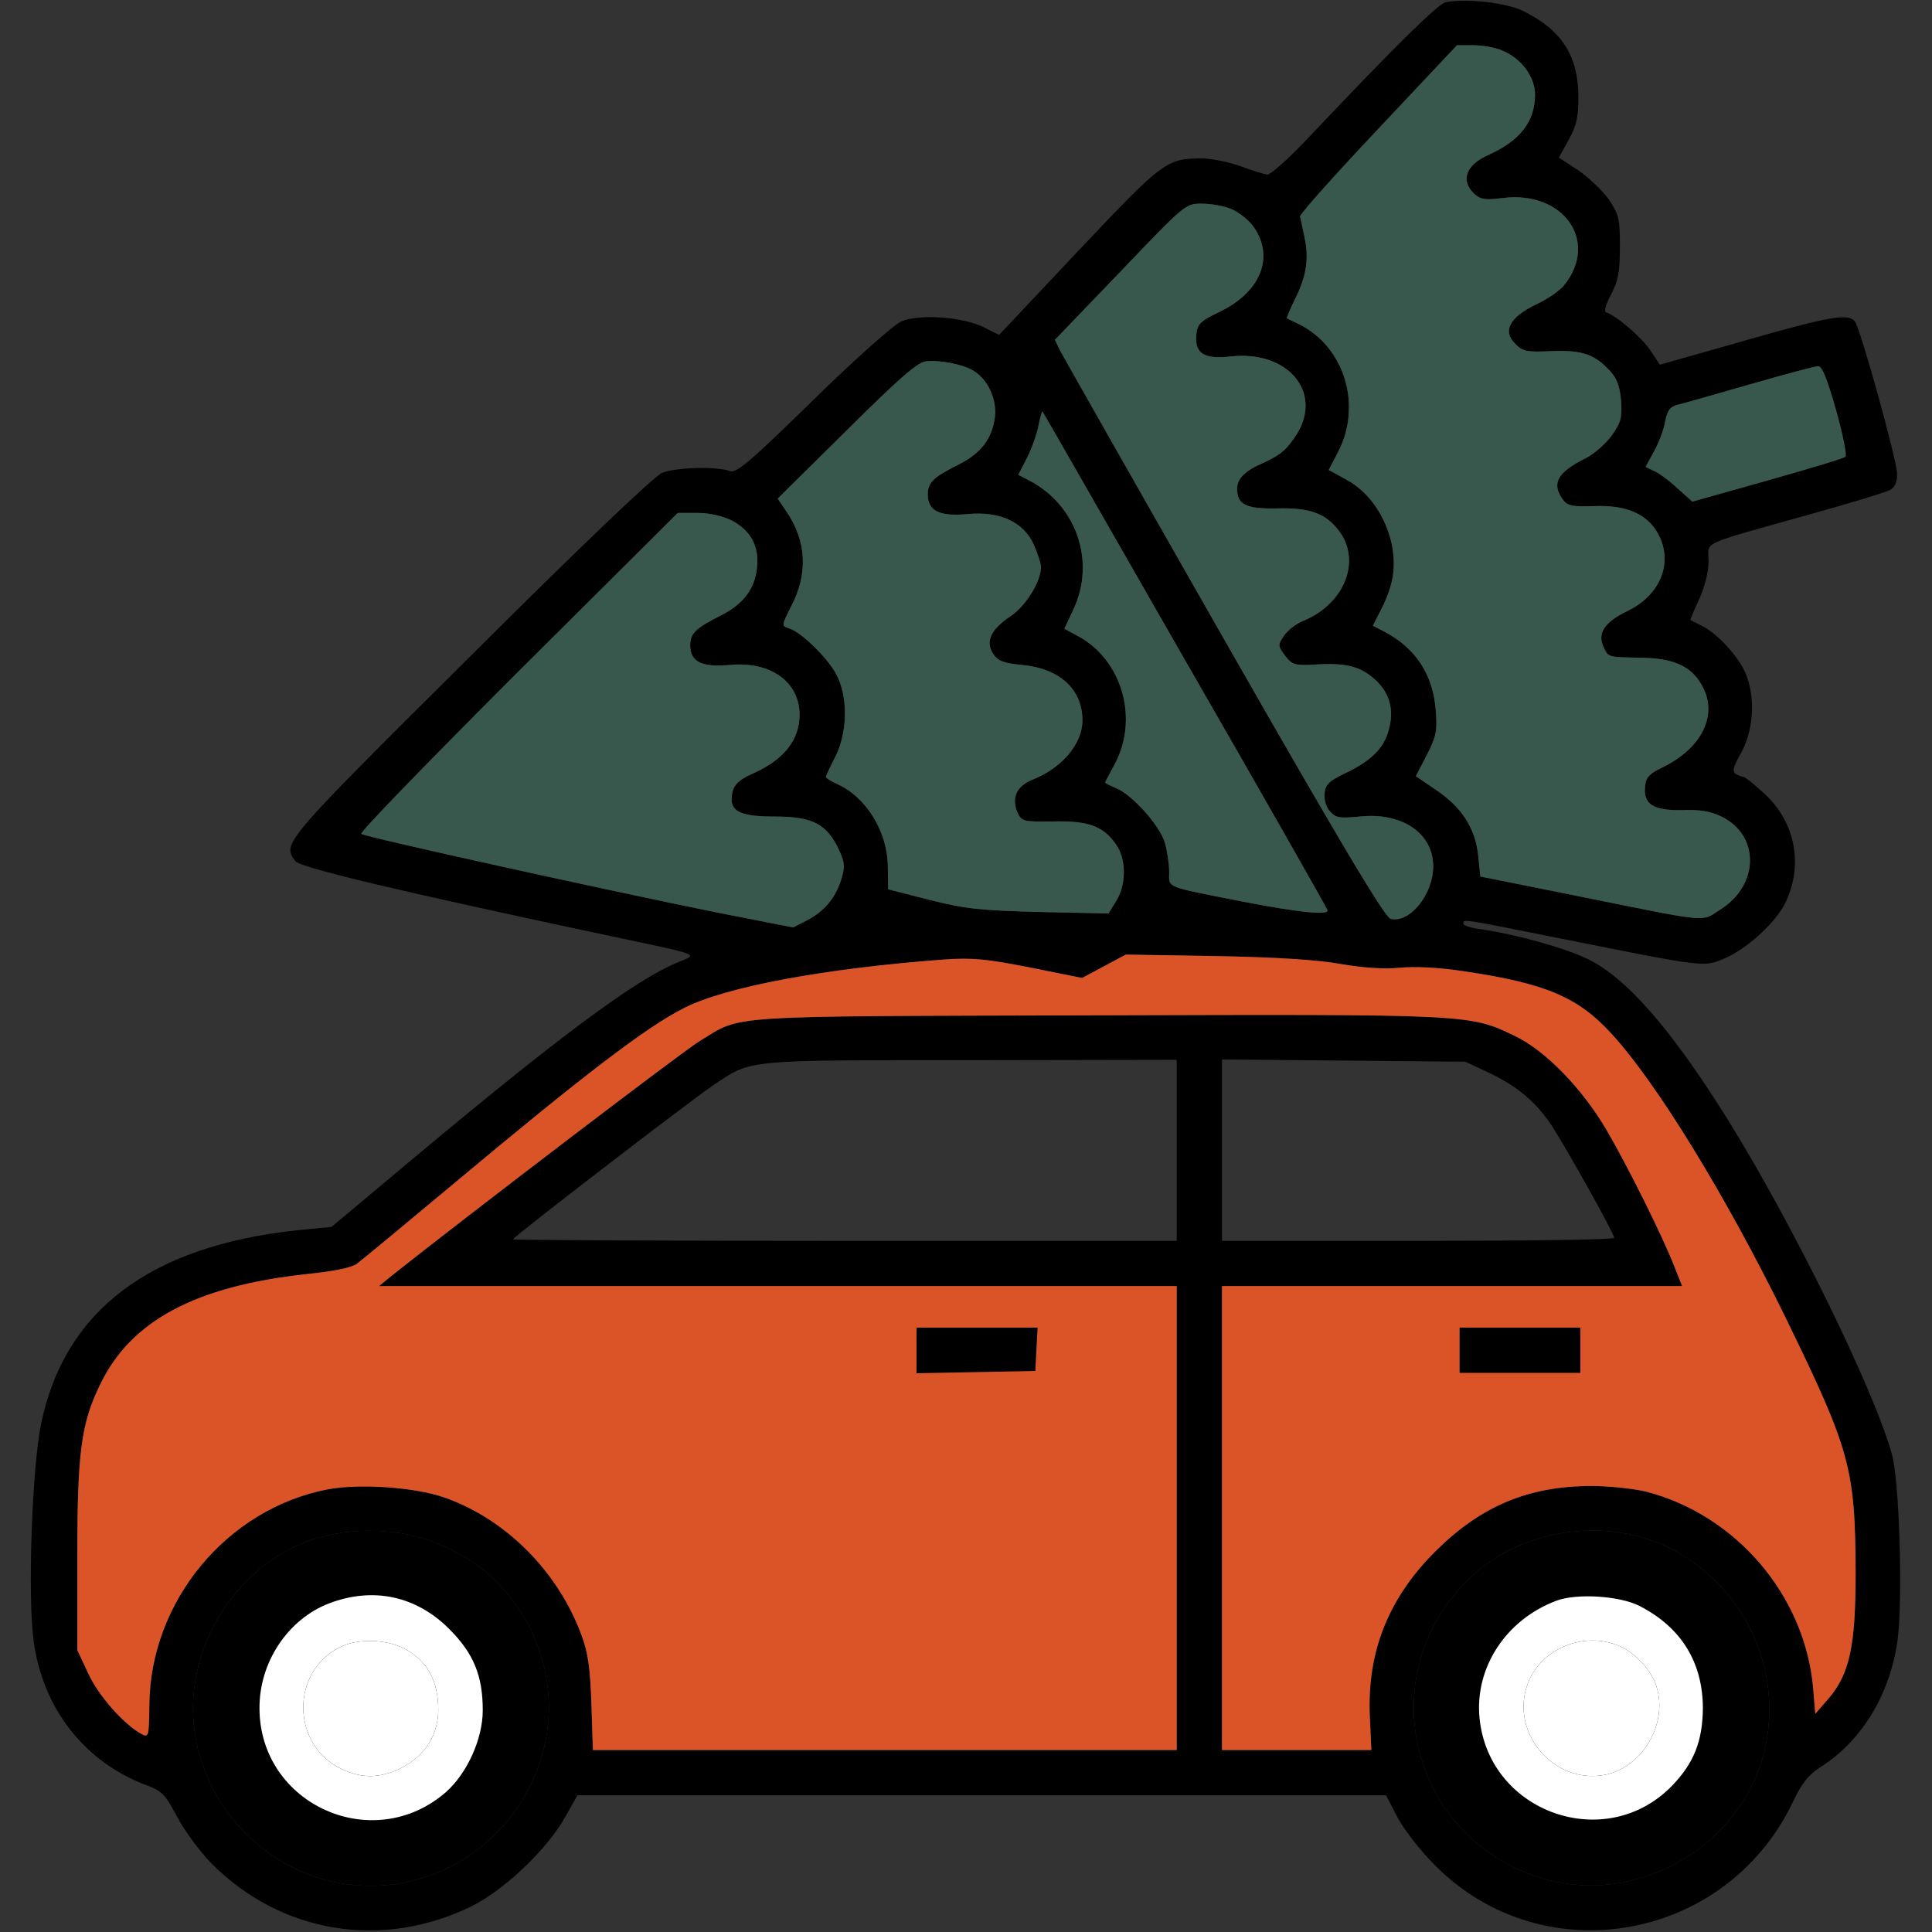
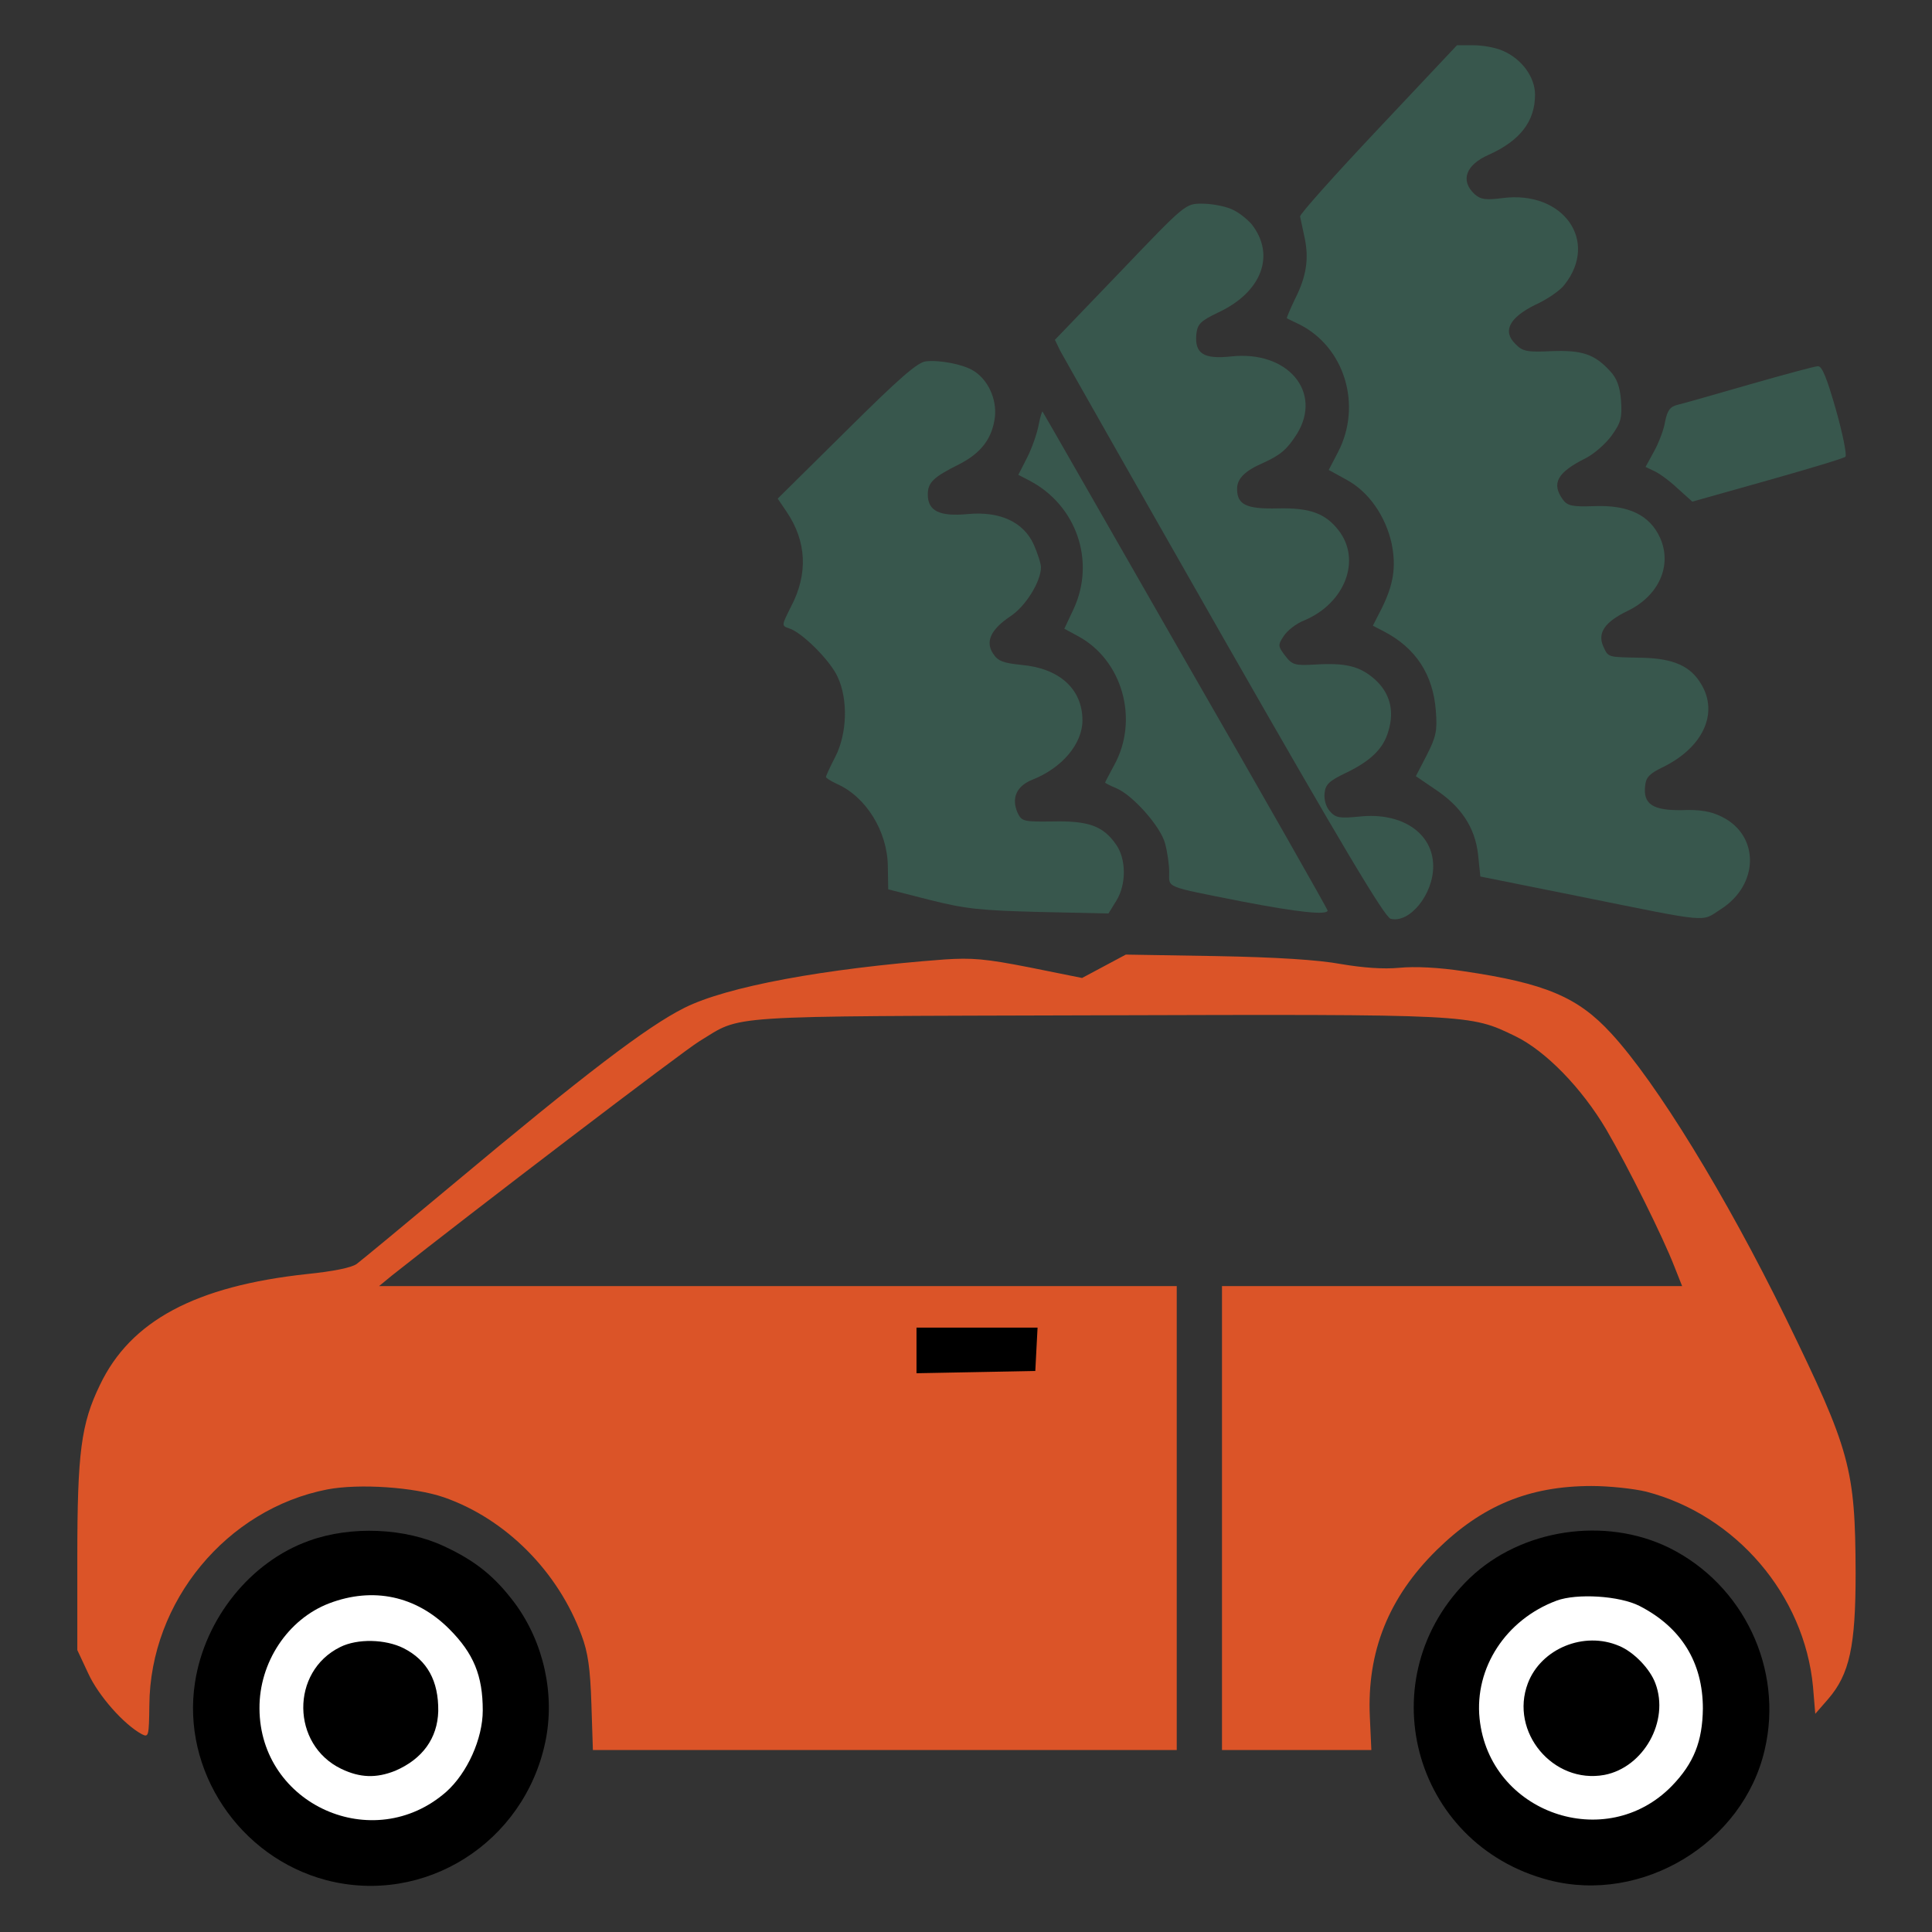
<svg xmlns="http://www.w3.org/2000/svg" width="683" height="683" viewBox="0 0 683 683" fill="none">
  <rect x="0" y="0" width="683" height="683" fill="#333333" stroke="none" />
  <g clip-path="url(#clip0_2315_13)">
-     <path d="M511.066 0.8C508.266 1.467 493.466 16 463.199 48C455.999 55.734 449.066 61.867 447.999 61.734C446.933 61.6 442.666 60.267 438.666 58.8C434.666 57.334 428.666 56.134 425.333 56C412.399 56 411.466 56.667 381.333 88.534L353.199 118.4L347.599 115.6C340.266 112 324.933 110.934 318.666 113.6C315.999 114.8 302.533 126.667 287.333 141.6C265.066 163.334 260.266 167.467 257.999 166.534C253.466 164.8 238.799 165.2 233.999 167.2C231.066 168.534 206.133 192.267 165.999 232.267C99.733 298.134 99.733 298.134 104.399 304.4C105.999 306.667 139.999 314.8 214.666 330.667C249.066 338 246.933 337.067 239.199 340.4C224.133 346.667 196.666 367.2 144.266 411.067L117.199 433.734L104.933 434.934C52.933 440.534 22.799 463.334 14.533 503.334C11.333 518.8 9.733 564 11.866 579.867C14.933 603.867 29.999 623.067 51.999 631.2C57.333 633.2 58.533 634.534 62.533 642.134C65.066 646.934 70.399 654.267 74.533 658.534C99.333 683.6 135.199 689.467 167.066 673.734C178.533 667.867 193.333 653.867 199.866 642.267L204.133 634.667H347.066H489.999L493.999 642.4C496.133 646.534 502.133 654.267 507.333 659.467C545.466 697.867 610.133 686.4 633.733 637.2C636.933 630.4 639.333 627.467 643.599 624.667C658.399 615.334 668.533 598.4 670.933 578.934C672.666 564.267 671.466 523.2 668.799 514C662.399 491.067 633.999 433.2 610.933 396C590.799 363.734 574.799 345.334 560.799 338.8C552.666 334.934 535.599 330.267 523.733 328.534C520.133 328.134 517.333 327.2 517.333 326.534C517.333 324.8 516.133 324.667 552.133 331.867C602.933 342 602.266 342 609.733 338.8C617.466 335.467 627.333 326.534 630.933 319.6C637.599 306.267 634.933 291.067 623.999 280.8C620.399 277.467 616.933 274.667 616.399 274.667C615.866 274.667 614.533 274.134 613.599 273.6C612.266 272.667 612.799 270.934 615.599 266C620.266 257.467 620.666 244.8 616.399 236.534C613.066 230.4 606.799 223.867 601.599 221.2C599.599 220.267 597.866 219.334 597.599 219.2C597.466 219.2 598.799 215.867 600.666 211.867C602.666 207.467 603.999 202.267 603.999 198.4C603.999 191.2 599.866 193.067 639.199 182C653.733 178 666.799 174 668.133 173.2C669.866 172.4 670.666 170.4 670.666 167.6C670.666 162.8 657.733 116.267 655.733 113.6C653.333 110.667 646.666 111.867 616.399 120.534L586.799 128.934L583.333 123.734C580.266 119.2 571.466 111.6 567.733 110.4C566.933 110.134 567.733 107.467 569.599 104C572.133 99.067 572.666 96 572.666 87.067C572.666 77.2 572.266 75.734 568.666 70.4C566.399 67.334 561.599 62.667 557.866 60.133L551.066 55.734L554.533 49.467C557.333 44.4 557.999 41.6 557.999 34C557.866 19.734 552.133 10.667 538.666 4C532.799 0.934 518.133 -0.666 511.066 0.8ZM531.066 17.867C537.866 20.667 542.666 27.2 542.666 33.467C542.666 42.934 537.333 49.733 526.399 54.667C518.133 58.267 516.133 63.867 521.333 68.667C523.466 70.534 525.199 70.8 531.333 70C552.666 67.334 565.333 85.2 553.066 100.667C551.599 102.667 546.933 105.867 542.799 107.734C533.599 112.267 531.066 117.067 535.733 121.6C538.266 124.267 539.866 124.534 548.533 124.134C559.333 123.734 563.733 125.2 569.199 131.2C571.599 133.734 572.666 136.667 573.066 141.6C573.466 147.734 573.066 149.334 569.733 154C567.599 156.934 563.466 160.534 560.533 162C550.399 167.067 548.399 170.934 552.533 176.667C554.133 178.8 555.866 179.2 563.333 178.934C575.733 178.4 583.333 182.134 586.933 190.267C591.199 200 586.399 210.667 575.333 216C567.333 219.867 564.666 223.734 566.799 228.534C568.666 232.534 568.133 232.267 580.666 232.534C591.599 232.8 597.599 235.467 601.333 241.734C607.733 252.134 601.999 264.4 587.599 271.334C583.199 273.467 581.866 274.8 581.599 277.734C580.799 284.267 584.266 286.534 594.533 286.4C600.799 286.134 604.799 286.8 608.533 288.667C622.133 295.2 621.999 312.8 608.266 321.467C601.199 326 605.466 326.4 557.866 316.8L523.333 309.867L522.533 302.134C521.466 292.534 516.533 285.067 507.199 278.934L500.533 274.4L504.399 266.934C507.733 260.4 508.133 258.267 507.599 251.334C506.666 238.534 500.533 229.067 489.199 223.2L485.333 221.2L488.533 214.934C492.666 206.534 493.599 200.4 491.999 192.267C489.866 182.534 483.999 174 476.266 169.734L469.733 166.134L473.066 159.734C481.599 143.2 475.333 122.667 459.333 114.667C457.066 113.6 455.199 112.667 454.933 112.534C454.799 112.4 455.999 109.467 457.733 105.867C461.866 97.734 462.799 91.467 461.199 84C460.533 80.667 459.733 77.334 459.599 76.534C459.466 75.734 471.866 61.867 487.199 45.6L515.066 16H520.933C524.133 16 528.666 16.8 531.066 17.867ZM435.199 73.867C437.599 74.8 440.799 77.334 442.533 79.334C450.933 90.134 446.133 103.2 430.799 110.4C424.399 113.467 423.333 114.534 422.933 118.134C422.266 125.067 425.599 127.067 435.333 126C455.199 123.867 467.599 138.534 458.533 153.334C455.066 158.8 452.799 160.8 446.666 163.6C440.133 166.4 437.333 169.2 437.333 172.8C437.333 178.4 440.533 180 451.733 179.734C463.066 179.467 468.533 181.467 473.199 187.467C481.333 197.867 475.599 213.2 461.066 219.334C458.266 220.4 455.066 222.934 453.866 224.8C451.733 228 451.733 228.4 454.266 231.734C456.799 235.067 457.733 235.334 464.799 234.934C475.733 234.267 480.666 235.467 485.999 240.134C491.333 244.934 493.066 251.2 490.799 258.534C489.066 264.667 484.533 269.067 475.599 273.334C469.999 276 468.533 277.334 468.266 280.4C467.999 282.667 468.799 285.334 470.133 286.8C472.266 289.2 473.599 289.334 480.666 288.667C495.599 287.067 506.666 294.534 506.666 306.267C506.666 316.267 498.266 326.534 491.599 324.8C489.466 324.134 474.399 298.934 432.666 225.867C401.866 171.867 375.866 126 374.799 124L372.933 120.134L395.999 96.133C419.066 72 419.066 72 424.933 72C428.133 72 432.666 72.8 435.199 73.867ZM344.133 131.067C349.199 134.134 352.399 140.934 351.733 147.334C350.799 154.934 346.933 160.134 339.066 164.134C329.999 168.667 327.999 170.534 327.999 174.8C327.999 180.667 332.133 182.667 342.133 181.734C353.466 180.667 361.866 184.534 365.466 192.534C366.799 195.6 367.999 199.2 367.999 200.534C367.999 205.6 362.533 214.4 357.199 217.867C350.266 222.534 348.266 226.8 351.066 231.067C352.799 233.734 354.666 234.4 361.199 235.067C374.533 236.267 382.666 243.6 382.666 254.667C382.666 262.934 375.466 271.467 365.066 275.6C359.333 277.867 357.466 282.134 359.733 287.334C361.199 290.4 361.866 290.534 372.266 290.4C384.799 290.134 389.999 292 394.533 298.534C398.133 303.6 398.266 312.534 394.666 318.4L391.866 322.934L367.599 322.4C346.666 321.867 341.333 321.334 328.666 318.134L313.999 314.4L313.866 306.267C313.733 293.867 306.133 281.6 295.733 277.067C293.733 276.134 291.999 275.067 291.999 274.667C291.999 274.267 293.466 271.067 295.333 267.467C299.466 259.334 299.866 247.334 296.133 239.334C293.599 233.6 283.466 223.467 278.933 222.134C276.266 221.2 276.266 221.2 279.599 214.534C285.733 202.934 285.199 191.334 277.999 180.8L274.933 176.267L299.199 152.267C317.999 133.6 324.266 128.134 327.333 127.734C332.266 127.2 340.533 128.8 344.133 131.067ZM649.066 144.934C651.466 153.467 652.933 160.8 652.399 161.467C651.866 162 639.466 165.734 624.799 169.867L598.266 177.334L593.066 172.667C590.266 170 586.399 167.2 584.799 166.534L581.733 165.067L584.799 159.467C586.399 156.534 588.266 151.734 588.666 148.934C589.466 145.067 590.399 143.734 593.199 143.067C595.066 142.667 606.533 139.334 618.666 135.867C630.799 132.4 641.599 129.467 642.666 129.467C644.133 129.334 645.866 133.734 649.066 144.934ZM419.066 233.6C446.799 281.734 469.333 321.467 469.333 321.867C469.333 323.6 458.933 322.534 438.933 318.667C411.333 313.2 413.333 314 413.333 308.267C413.333 305.6 412.666 301.067 411.866 298.134C410.266 292.134 400.399 281.067 394.666 278.667C392.399 277.734 390.666 276.8 390.666 276.667C390.666 276.534 392.133 273.734 393.866 270.534C402.799 254.4 396.799 233.2 380.933 224.8L376.266 222.267L379.466 215.467C387.466 198.4 380.533 178.534 363.866 169.867L359.999 167.867L363.199 161.6C364.933 158.134 366.666 153.067 367.199 150.134C367.733 147.334 368.399 145.334 368.533 145.467C368.799 145.734 391.466 185.467 419.066 233.6ZM258.666 184C265.333 187.467 268.533 193.2 267.599 200.8C266.799 208.267 262.799 213.467 255.066 217.467C245.999 222 243.999 223.867 243.999 228.134C243.999 234 248.133 236 258.133 235.067C272.399 233.734 282.666 241.067 282.666 252.667C282.666 261.467 277.199 268.534 266.399 273.334C260.399 276 258.666 278 258.666 282.667C258.666 287.067 262.533 288.667 273.866 288.667C287.066 288.667 291.999 291.2 296.266 299.734C298.666 304.8 298.799 306.267 297.466 310.667C295.466 317.334 291.466 322.134 285.333 325.334L280.399 327.867L253.866 322.667C216.666 315.2 128.933 295.867 127.733 294.8C127.066 294.267 152.133 268.534 183.066 237.6L239.599 181.334H246.533C250.799 181.334 255.466 182.4 258.666 184ZM473.999 340.8C481.866 342.134 489.066 342.667 494.666 342.134C500.133 341.6 508.666 342 517.333 343.334C546.399 347.6 557.866 352.534 569.599 365.334C585.599 382.667 610.266 422.934 631.333 466C654.133 512.8 655.866 519.067 655.999 556.134C655.999 582 653.866 591.867 646.266 600.667L641.733 605.867L640.933 596.267C637.866 563.867 613.733 535.6 581.999 527.334C577.599 526.267 568.933 525.334 562.666 525.334C540.533 525.334 523.866 532.267 507.866 548C490.933 564.667 483.199 583.867 484.266 606.934L484.799 618.667H458.399H431.999V536.667V454.667H513.333H594.666L591.866 447.6C587.866 437.334 575.866 413.067 567.866 399.334C559.199 384.667 546.399 371.467 535.599 366.267C519.599 358.534 520.399 358.534 387.599 358.934C253.066 359.334 262.799 358.667 247.199 368.134C241.466 371.6 166.266 428.934 138.533 450.934L133.999 454.667H275.066H415.999V536.667V618.667H312.799H209.599L209.066 602.267C208.666 589.867 207.866 584.134 205.599 578.134C197.333 555.6 178.799 536.934 156.933 529.334C146.533 525.734 127.066 524.4 115.733 526.534C80.133 533.467 53.066 566.134 52.799 602.8C52.666 613.867 52.533 614.267 50.133 613.067C43.733 609.6 34.799 599.467 31.199 591.6L27.333 583.334V550.667C27.333 513.467 28.666 503.334 35.333 489.6C46.133 466.934 69.066 454.667 108.533 450.4C117.733 449.467 124.399 448.134 126.133 446.8C127.733 445.6 143.066 432.934 160.133 418.667C206.533 379.867 228.666 362.934 241.999 356.267C256.933 348.8 291.199 342.4 333.733 339.2C343.599 338.534 348.399 338.934 363.999 342L382.533 345.734L390.266 341.6L397.999 337.467L429.999 338C451.466 338.4 465.999 339.334 473.999 340.8ZM415.999 406.667V438.667H298.666C234.133 438.667 181.333 438.4 181.333 438.134C181.333 437.334 242.533 390.267 251.466 384.134C265.866 374.4 261.866 374.8 343.066 374.8L415.999 374.667V406.667ZM525.733 378.934C536.266 383.867 542.799 389.334 548.533 397.867C553.733 405.867 570.666 436.134 570.666 437.6C570.666 438.267 539.466 438.667 501.333 438.667H431.999V406.534V374.534L475.066 374.934L517.999 375.334L525.733 378.934ZM157.066 546.667C168.266 551.867 175.066 557.467 182.133 566.934C192.266 580.8 196.266 599.067 192.799 615.734C185.333 651.467 150.133 673.734 115.333 664.667C84.533 656.534 64.133 625.867 68.933 594.8C72.399 572.134 88.666 552 109.333 544.667C124.133 539.334 143.199 540.134 157.066 546.667ZM590.133 547.2C616.399 560.267 630.533 590 623.866 618.534C616.266 651.6 580.533 673.2 547.599 664.667C499.066 652 483.466 592.667 519.599 557.867C537.733 540.534 567.333 536 590.133 547.2Z" fill="black" />
-     <path d="M258.666 184C265.333 187.467 268.533 193.2 267.599 200.8C266.799 208.267 262.799 213.467 255.066 217.467C245.999 222 243.999 223.867 243.999 228.134C243.999 234 248.133 236 258.133 235.067C272.399 233.734 282.666 241.067 282.666 252.667C282.666 261.467 277.199 268.534 266.399 273.334C260.399 276 258.666 278 258.666 282.667C258.666 287.067 262.533 288.667 273.866 288.667C287.066 288.667 291.999 291.2 296.266 299.734C298.666 304.8 298.799 306.267 297.466 310.667C295.466 317.334 291.466 322.134 285.333 325.334L280.399 327.867L253.866 322.667C216.666 315.2 128.933 295.867 127.733 294.8C127.066 294.267 152.133 268.534 183.066 237.6L239.599 181.334H246.533C250.799 181.334 255.466 182.4 258.666 184Z" fill="#38574D" />
    <path d="M344.133 131.067C349.199 134.134 352.399 140.934 351.733 147.334C350.799 154.934 346.933 160.134 339.066 164.134C329.999 168.667 327.999 170.534 327.999 174.8C327.999 180.667 332.133 182.667 342.133 181.734C353.466 180.667 361.866 184.534 365.466 192.534C366.799 195.6 367.999 199.2 367.999 200.534C367.999 205.6 362.533 214.4 357.199 217.867C350.266 222.534 348.266 226.8 351.066 231.067C352.799 233.734 354.666 234.4 361.199 235.067C374.533 236.267 382.666 243.6 382.666 254.667C382.666 262.934 375.466 271.467 365.066 275.6C359.333 277.867 357.466 282.134 359.733 287.334C361.199 290.4 361.866 290.534 372.266 290.4C384.799 290.134 389.999 292 394.533 298.534C398.133 303.6 398.266 312.534 394.666 318.4L391.866 322.934L367.599 322.4C346.666 321.867 341.333 321.334 328.666 318.134L313.999 314.4L313.866 306.267C313.733 293.867 306.133 281.6 295.733 277.067C293.733 276.134 291.999 275.067 291.999 274.667C291.999 274.267 293.466 271.067 295.333 267.467C299.466 259.334 299.866 247.334 296.133 239.334C293.599 233.6 283.466 223.467 278.933 222.134C276.266 221.2 276.266 221.2 279.599 214.534C285.733 202.934 285.199 191.334 277.999 180.8L274.933 176.267L299.199 152.267C317.999 133.6 324.266 128.134 327.333 127.734C332.266 127.2 340.533 128.8 344.133 131.067Z" fill="#38574D" />
    <path d="M419.066 233.6C446.799 281.734 469.333 321.467 469.333 321.867C469.333 323.6 458.933 322.534 438.933 318.667C411.333 313.2 413.333 314 413.333 308.267C413.333 305.6 412.666 301.067 411.866 298.134C410.266 292.134 400.399 281.067 394.666 278.667C392.399 277.734 390.666 276.8 390.666 276.667C390.666 276.534 392.133 273.734 393.866 270.534C402.799 254.4 396.799 233.2 380.933 224.8L376.266 222.267L379.466 215.467C387.466 198.4 380.533 178.534 363.866 169.867L359.999 167.867L363.199 161.6C364.933 158.134 366.666 153.067 367.199 150.134C367.733 147.334 368.399 145.334 368.533 145.467C368.799 145.734 391.466 185.467 419.066 233.6Z" fill="#38574D" />
    <path d="M435.199 73.867C437.599 74.8 440.799 77.334 442.533 79.334C450.933 90.134 446.133 103.2 430.799 110.4C424.399 113.467 423.333 114.534 422.933 118.134C422.266 125.067 425.599 127.067 435.333 126C455.199 123.867 467.599 138.534 458.533 153.334C455.066 158.8 452.799 160.8 446.666 163.6C440.133 166.4 437.333 169.2 437.333 172.8C437.333 178.4 440.533 180 451.733 179.734C463.066 179.467 468.533 181.467 473.199 187.467C481.333 197.867 475.599 213.2 461.066 219.334C458.266 220.4 455.066 222.934 453.866 224.8C451.733 228 451.733 228.4 454.266 231.734C456.799 235.067 457.733 235.334 464.799 234.934C475.733 234.267 480.666 235.467 485.999 240.134C491.333 244.934 493.066 251.2 490.799 258.534C489.066 264.667 484.533 269.067 475.599 273.334C469.999 276 468.533 277.334 468.266 280.4C467.999 282.667 468.799 285.334 470.133 286.8C472.266 289.2 473.599 289.334 480.666 288.667C495.599 287.067 506.666 294.534 506.666 306.267C506.666 316.267 498.266 326.534 491.599 324.8C489.466 324.134 474.399 298.934 432.666 225.867C401.866 171.867 375.866 126 374.799 124L372.933 120.134L395.999 96.133C419.066 72 419.066 72 424.933 72C428.133 72 432.666 72.8 435.199 73.867Z" fill="#38574D" />
    <path d="M531.066 17.867C537.866 20.667 542.666 27.2 542.666 33.467C542.666 42.934 537.333 49.733 526.399 54.667C518.133 58.267 516.133 63.867 521.333 68.667C523.466 70.534 525.199 70.8 531.333 70C552.666 67.334 565.333 85.2 553.066 100.667C551.599 102.667 546.933 105.867 542.799 107.734C533.599 112.267 531.066 117.067 535.733 121.6C538.266 124.267 539.866 124.534 548.533 124.134C559.333 123.734 563.733 125.2 569.199 131.2C571.599 133.734 572.666 136.667 573.066 141.6C573.466 147.734 573.066 149.334 569.733 154C567.599 156.934 563.466 160.534 560.533 162C550.399 167.067 548.399 170.934 552.533 176.667C554.133 178.8 555.866 179.2 563.333 178.934C575.733 178.4 583.333 182.134 586.933 190.267C591.199 200 586.399 210.667 575.333 216C567.333 219.867 564.666 223.734 566.799 228.534C568.666 232.534 568.133 232.267 580.666 232.534C591.599 232.8 597.599 235.467 601.333 241.734C607.733 252.134 601.999 264.4 587.599 271.334C583.199 273.467 581.866 274.8 581.599 277.734C580.799 284.267 584.266 286.534 594.533 286.4C600.799 286.134 604.799 286.8 608.533 288.667C622.133 295.2 621.999 312.8 608.266 321.467C601.199 326 605.466 326.4 557.866 316.8L523.333 309.867L522.533 302.134C521.466 292.534 516.533 285.067 507.199 278.934L500.533 274.4L504.399 266.934C507.733 260.4 508.133 258.267 507.599 251.334C506.666 238.534 500.533 229.067 489.199 223.2L485.333 221.2L488.533 214.934C492.666 206.534 493.599 200.4 491.999 192.267C489.866 182.534 483.999 174 476.266 169.734L469.733 166.134L473.066 159.734C481.599 143.2 475.333 122.667 459.333 114.667C457.066 113.6 455.199 112.667 454.933 112.534C454.799 112.4 455.999 109.467 457.733 105.867C461.866 97.734 462.799 91.467 461.199 84C460.533 80.667 459.733 77.334 459.599 76.534C459.466 75.734 471.866 61.867 487.199 45.6L515.066 16H520.933C524.133 16 528.666 16.8 531.066 17.867Z" fill="#38574D" />
    <path d="M649.066 144.934C651.466 153.467 652.933 160.8 652.399 161.467C651.866 162 639.466 165.734 624.799 169.867L598.266 177.334L593.066 172.667C590.266 170 586.399 167.2 584.799 166.534L581.733 165.067L584.799 159.467C586.399 156.534 588.266 151.734 588.666 148.934C589.466 145.067 590.399 143.734 593.199 143.067C595.066 142.667 606.533 139.334 618.666 135.867C630.799 132.4 641.599 129.467 642.666 129.467C644.133 129.334 645.866 133.734 649.066 144.934Z" fill="#38574D" />
    <path d="M473.999 340.8C481.866 342.134 489.066 342.667 494.666 342.134C500.133 341.6 508.666 342 517.333 343.334C546.399 347.6 557.866 352.534 569.599 365.334C585.599 382.667 610.266 422.934 631.333 466C654.133 512.8 655.866 519.067 655.999 556.134C655.999 582 653.866 591.867 646.266 600.667L641.733 605.867L640.933 596.267C637.866 563.867 613.733 535.6 581.999 527.334C577.599 526.267 568.933 525.334 562.666 525.334C540.533 525.334 523.866 532.267 507.866 548C490.933 564.667 483.199 583.867 484.266 606.934L484.799 618.667H458.399H431.999V536.667V454.667H513.333H594.666L591.866 447.6C587.866 437.334 575.866 413.067 567.866 399.334C559.199 384.667 546.399 371.467 535.599 366.267C519.599 358.534 520.399 358.534 387.599 358.934C253.066 359.334 262.799 358.667 247.199 368.134C241.466 371.6 166.266 428.934 138.533 450.934L133.999 454.667H275.066H415.999V536.667V618.667H312.799H209.599L209.066 602.267C208.666 589.867 207.866 584.134 205.599 578.134C197.333 555.6 178.799 536.934 156.933 529.334C146.533 525.734 127.066 524.4 115.733 526.534C80.133 533.467 53.066 566.134 52.799 602.8C52.666 613.867 52.533 614.267 50.133 613.067C43.733 609.6 34.799 599.467 31.199 591.6L27.333 583.334V550.667C27.333 513.467 28.666 503.334 35.333 489.6C46.133 466.934 69.066 454.667 108.533 450.4C117.733 449.467 124.399 448.134 126.133 446.8C127.733 445.6 143.066 432.934 160.133 418.667C206.533 379.867 228.666 362.934 241.999 356.267C256.933 348.8 291.199 342.4 333.733 339.2C343.599 338.534 348.399 338.934 363.999 342L382.533 345.734L390.266 341.6L397.999 337.467L429.999 338C451.466 338.4 465.999 339.334 473.999 340.8Z" fill="#DB5428" />
    <path d="M157.066 546.667C168.266 551.867 175.066 557.467 182.133 566.934C192.266 580.8 196.266 599.067 192.799 615.734C185.333 651.467 150.133 673.734 115.333 664.667C84.533 656.534 64.133 625.867 68.933 594.8C72.399 572.134 88.666 552 109.333 544.667C124.133 539.334 143.199 540.134 157.066 546.667Z" fill="black" />
    <path d="M590.133 547.2C616.399 560.267 630.533 590 623.866 618.534C616.266 651.6 580.533 673.2 547.599 664.667C499.066 652 483.466 592.667 519.599 557.867C537.733 540.534 567.333 536 590.133 547.2Z" fill="black" />
    <path d="M324 477.333V485.467L345.067 485.067L366 484.667L366.4 476.933L366.8 469.333H345.333H324V477.333Z" fill="black" />
-     <path d="M516 477.334V485.334H537.333H558.667V477.334V469.334H537.333H516V477.334Z" fill="black" />
    <path d="M116.398 566.801C101.732 572.401 91.598 587.734 91.732 604.001C91.865 638.001 131.998 656.001 157.732 633.467C165.198 626.801 170.665 614.667 170.665 604.667C170.665 592.401 167.465 584.534 158.798 575.867C147.065 564.134 131.865 560.934 116.398 566.801ZM142.665 582.667C151.065 586.934 155.065 594.267 154.932 604.934C154.665 614.534 149.332 621.867 139.732 626.001C133.065 628.667 127.332 628.534 120.665 625.334C102.932 616.801 102.665 590.934 120.265 582.267C126.398 579.201 136.265 579.467 142.665 582.667Z" fill="white" />
-     <path d="M142.665 582.667C151.065 586.934 155.065 594.267 154.932 604.934C154.665 614.534 149.332 621.867 139.732 626.001C133.065 628.667 127.332 628.534 120.665 625.334C102.932 616.801 102.665 590.934 120.265 582.267C126.398 579.201 136.265 579.467 142.665 582.667Z" fill="white" />
    <path d="M550.266 565.867C532.399 572.533 521.199 589.6 523.066 607.6C526.532 640.933 567.732 655.333 591.066 631.333C598.799 623.333 601.866 615.6 601.999 604C601.999 587.733 594.399 575.333 579.599 567.733C572.532 564.133 557.466 563.2 550.266 565.867ZM572.399 581.867C577.599 584 583.332 590 585.199 595.067C590.266 608.4 581.066 624.8 567.199 627.467C549.066 630.8 533.599 612.267 540.132 595.067C544.799 582.8 559.999 576.533 572.399 581.867Z" fill="white" />
-     <path d="M572.399 581.867C577.599 584 583.332 590 585.199 595.067C590.266 608.4 581.066 624.8 567.199 627.467C549.066 630.8 533.599 612.267 540.132 595.067C544.799 582.8 559.999 576.533 572.399 581.867Z" fill="white" />
  </g>
  <defs>
    <clipPath id="clip0_2315_13">
      <rect width="682.667" height="682.667" fill="white" />
    </clipPath>
  </defs>
</svg>